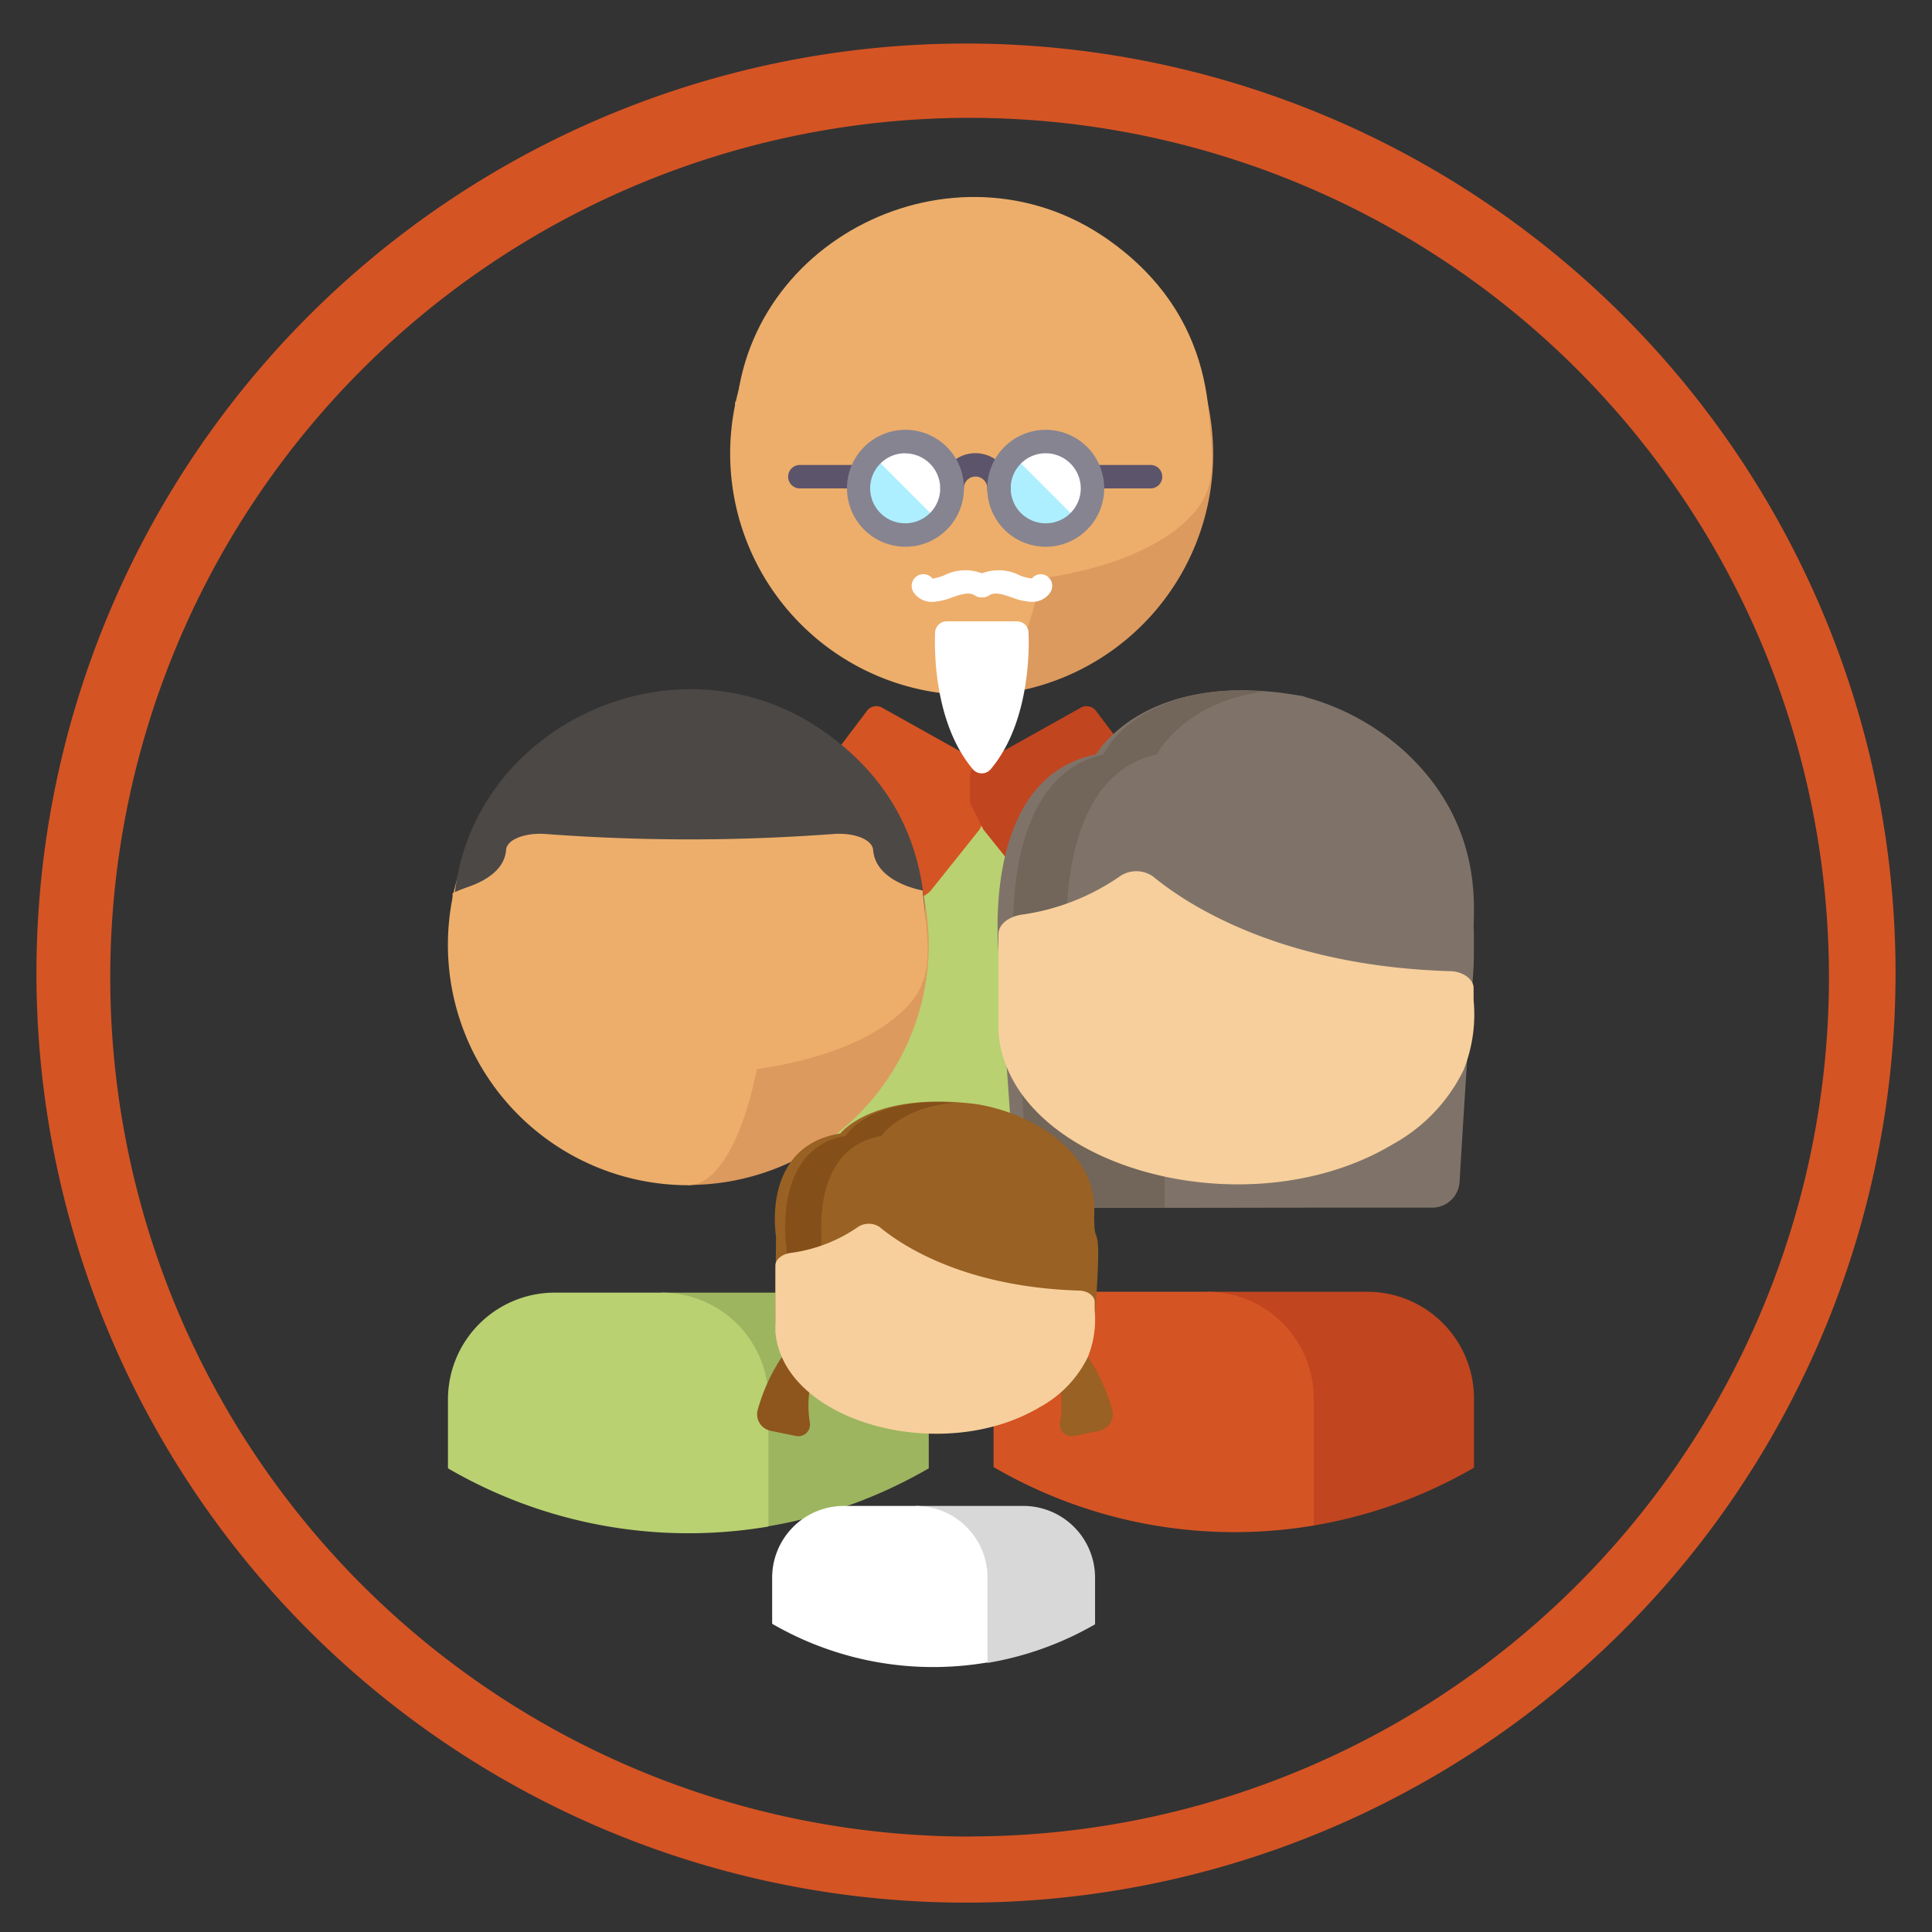
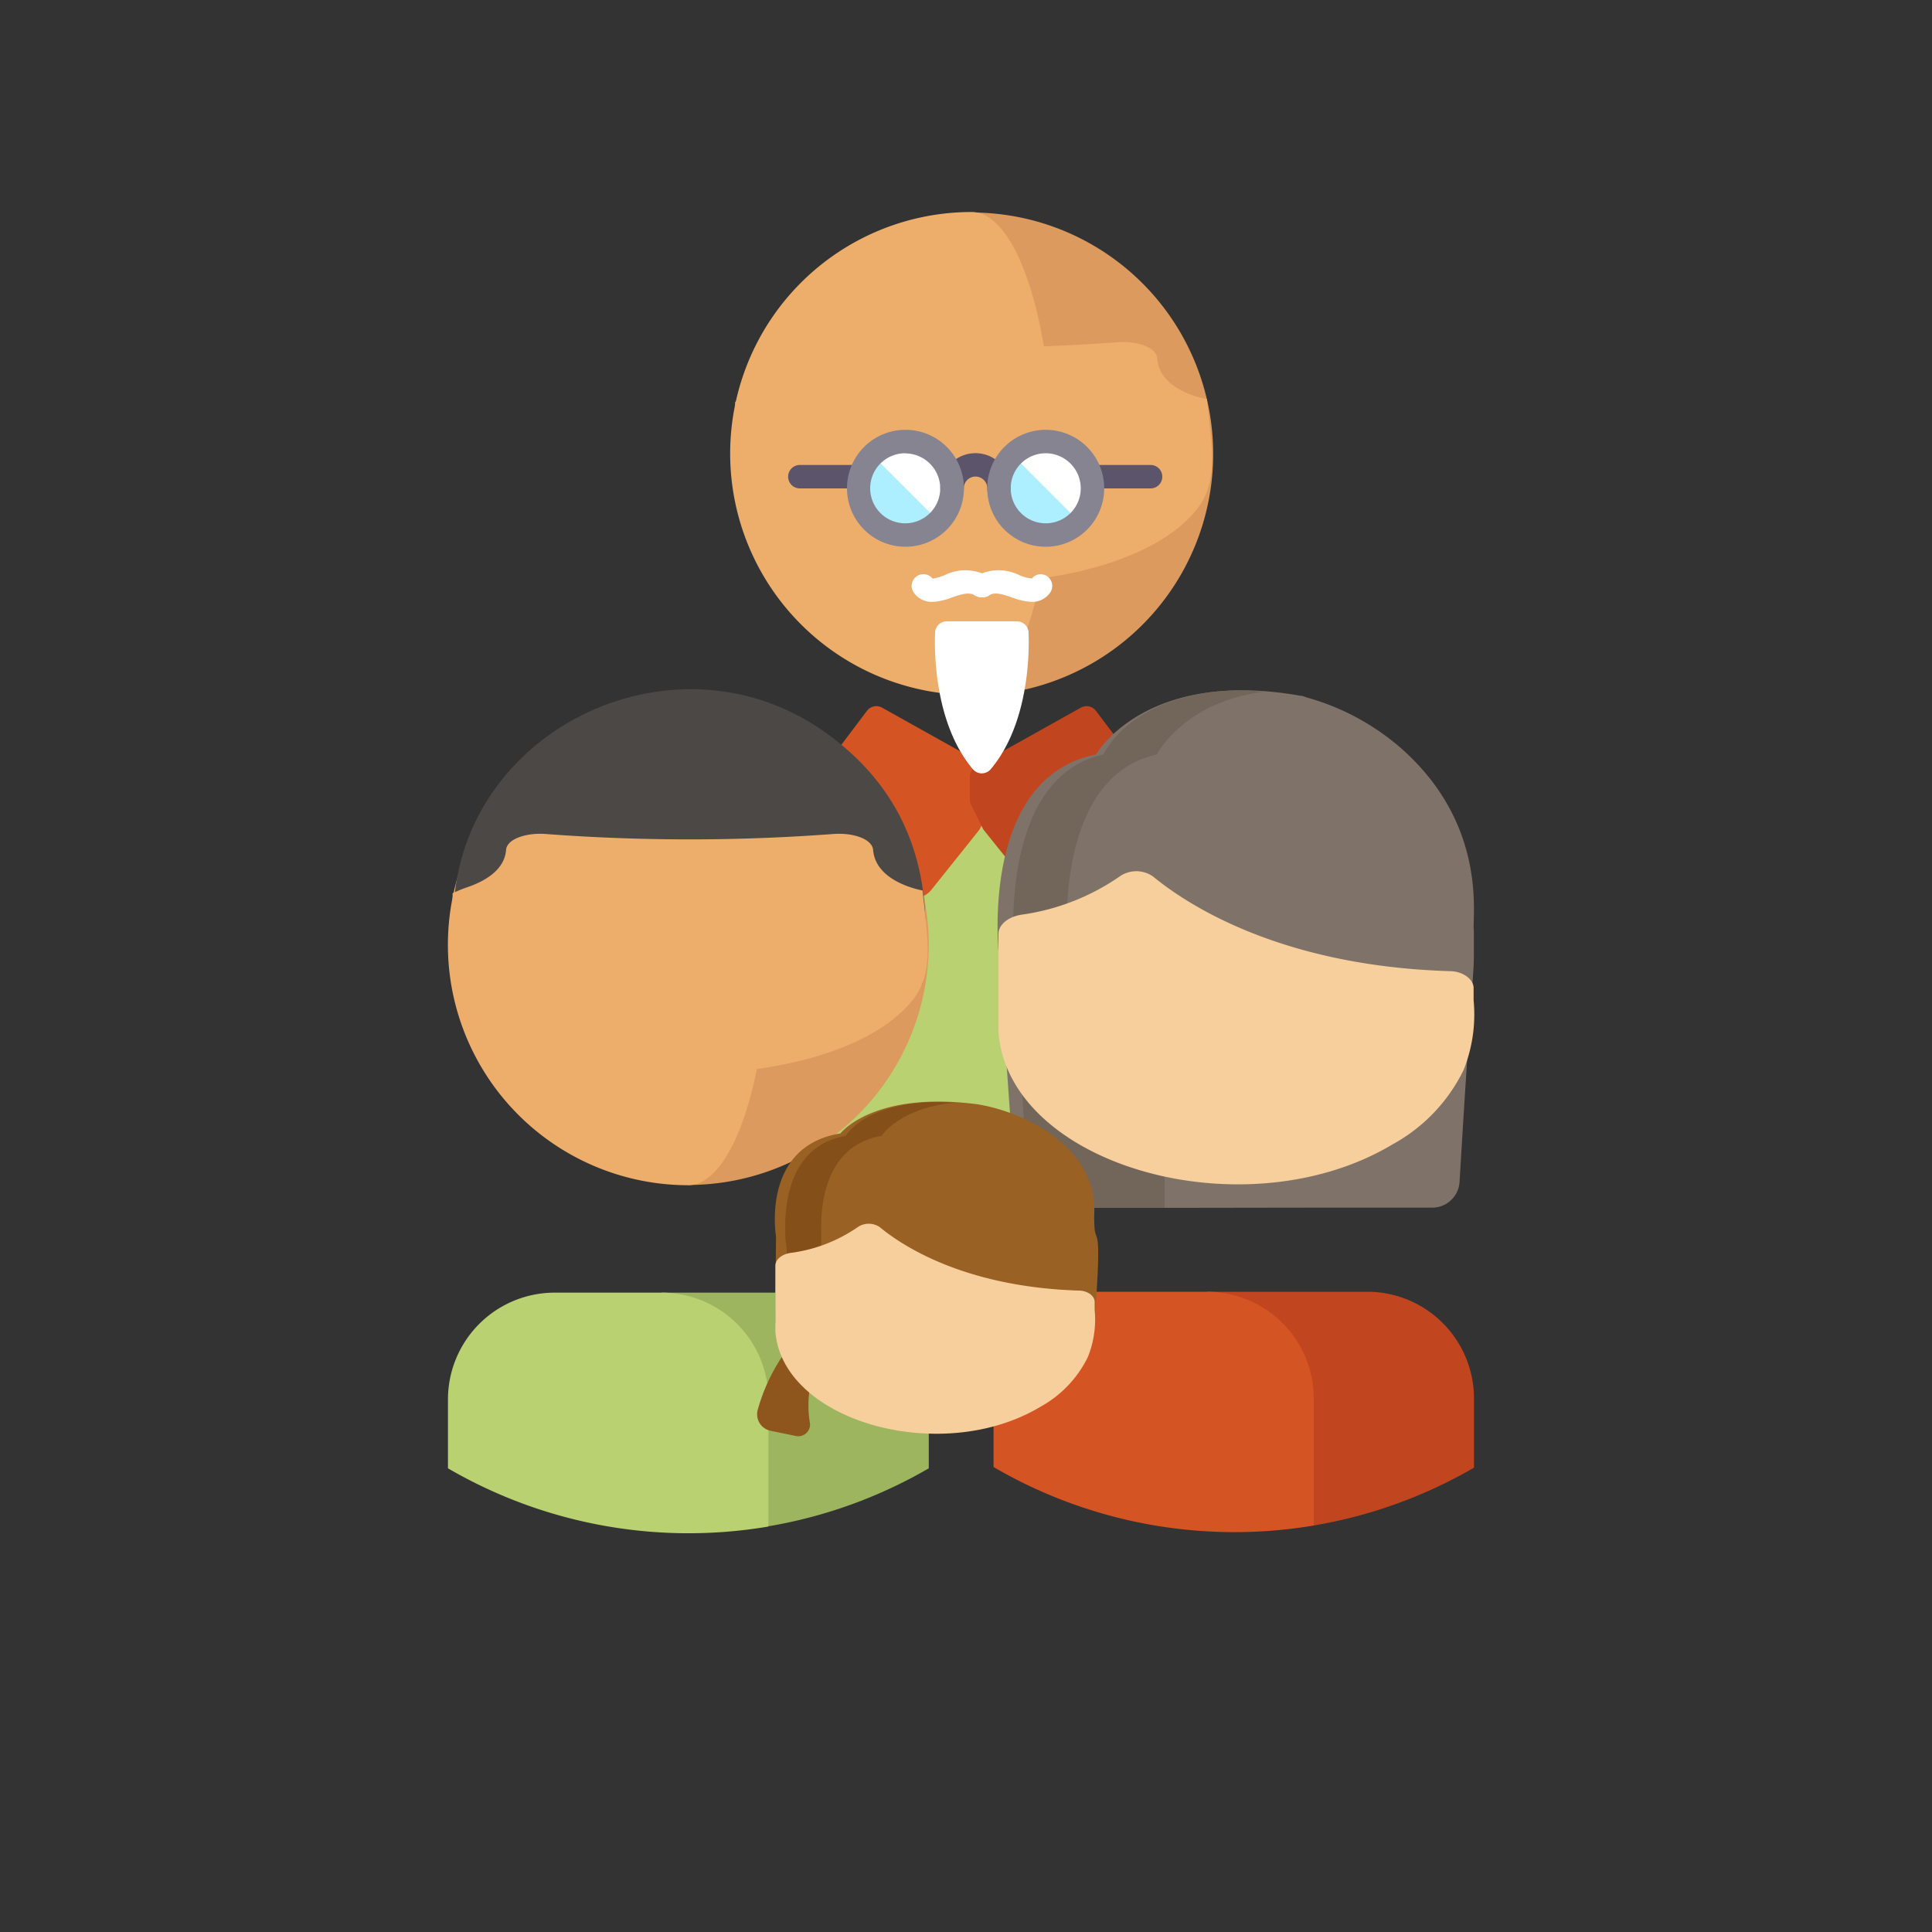
<svg xmlns="http://www.w3.org/2000/svg" id="Capa_1" data-name="Capa 1" viewBox="0 0 150 150">
  <rect x="0" y="0" width="150" height="150" fill="#333333" stroke="none" />
  <defs>
    <style>.cls-1{fill:#d55424;}.cls-2{fill:#9db55f;}.cls-3{fill:#b9d171;}.cls-4{fill:#c1451f;}.cls-5{fill:#dd9a5e;}.cls-6{fill:#edae6b;}.cls-7{fill:#fff;}.cls-8{fill:#aeefff;}.cls-9{fill:#5c546a;}.cls-10{fill:#868491;}.cls-11{fill:#4c4846;}.cls-12{fill:#7f7369;}.cls-13{fill:#72655a;}.cls-14{fill:#f7cf9c;}.cls-15{fill:#996123;}.cls-16{fill:#8e551c;}.cls-17{fill:#d8d8d8;}.cls-18{fill:#844f19;}</style>
  </defs>
  <title>iconos3</title>
-   <path class="cls-1" d="M75,3.38a72.17,72.17,0,1,0,72.17,72.17A72.17,72.17,0,0,0,75,3.38Zm.31,139.21A66.72,66.72,0,1,1,142,75.86,66.72,66.72,0,0,1,75.31,142.58Z" />
  <path class="cls-2" d="M87.32,59.38H73.76l9,31.89a40.41,40.41,0,0,0,13.56-4.9v-18A9,9,0,0,0,87.32,59.38Z" />
  <path class="cls-3" d="M73.76,59.38h-9a9,9,0,0,0-9,9V86.33A40.46,40.46,0,0,0,82.8,91.26V68.42A9,9,0,0,0,73.76,59.38Z" />
  <path class="cls-1" d="M76.64,59.5l-8.16-4.56a.91.91,0,0,0-1.17.25l-3.43,4.54a.91.91,0,0,0,0,1.06l5.53,8.17a1.81,1.81,0,0,0,1.33.79h.17a1.81,1.81,0,0,0,1.28-.53l.07-.07L76,64.47a.87.87,0,0,0,.1-.16l.9-1.8a.9.9,0,0,0,.1-.41V60.29a.91.91,0,0,0-.47-.79Zm0,0" />
  <path class="cls-4" d="M75.76,59.5l8.16-4.56a.91.91,0,0,1,1.17.25l3.43,4.54a.91.91,0,0,1,0,1.06L83,68.95a1.81,1.81,0,0,1-1.33.79H81.5a1.81,1.81,0,0,1-1.28-.53l-.07-.07L76.4,64.47a.84.84,0,0,1-.1-.16l-.9-1.8a.9.9,0,0,1-.1-.41V60.29a.91.91,0,0,1,.46-.79Zm0,0" />
  <path class="cls-5" d="M75.44,16.46V54a18.75,18.75,0,1,0,0-37.5Z" />
  <path class="cls-6" d="M81.69,35.21c0-10.36-2.8-18.75-6.25-18.75a18.75,18.75,0,1,0,0,37.5C78.89,54,81.69,45.56,81.69,35.21Z" />
-   <path id="SVGCleanerId_0" data-name="SVGCleanerId 0" class="cls-6" d="M57.6,38.29l-.5-5c0-14.6,17-23,28.84-14.75,9.29,6.48,8.14,15.79,7.72,19.75" />
  <path class="cls-6" d="M89.85,27.83c-.07-.88-1.6-1.37-3.07-1.26l-1,.07a149.87,149.87,0,0,1-21.48-.07c-1.46-.11-3,.37-3.07,1.26-.1,1.31-1.25,2.29-3,2.9a10.64,10.64,0,0,0-1.15.47c0,5.73-.28,6,.36,7.28a8.67,8.67,0,0,0,3.25,3.29c8.64,5.44,26.74,4.38,32.11-2.08,1.78-2.14,1.35-4.48.9-8.71C93.67,31,90,30.37,89.85,27.83Z" />
  <path class="cls-7" d="M72.36,46.73A1.68,1.68,0,0,1,71,46.08a.91.91,0,1,1,1.41-1.15,5.13,5.13,0,0,0,.9-.26,3.6,3.6,0,0,1,3.46.1.91.91,0,0,1-1.05,1.48c-.42-.3-1-.15-1.82.14a4.86,4.86,0,0,1-1.52.34Zm0,0" />
  <path class="cls-7" d="M80.1,46.73a4.87,4.87,0,0,1-1.52-.34c-.85-.29-1.4-.45-1.82-.14a.91.91,0,0,1-1.05-1.48,3.6,3.6,0,0,1,3.46-.1,3,3,0,0,0,.95.24.88.88,0,0,1,1.25-.12.92.92,0,0,1,.11,1.29,1.68,1.68,0,0,1-1.37.65Zm0,0" />
  <path class="cls-7" d="M79.86,49.09a.91.91,0,0,0-.91-.85H73.51a.91.91,0,0,0-.91.85c0,.27-.38,6.7,2.93,10.63a.91.91,0,0,0,1.39,0c3.31-3.93,2.95-10.36,2.93-10.63Zm0,0" />
  <path class="cls-8" d="M73.89,37.92a3.63,3.63,0,1,1-3.63-3.63,3.63,3.63,0,0,1,3.63,3.63Zm0,0" />
  <path class="cls-7" d="M70.28,34.28a3.62,3.62,0,0,0-2.55,1.05l5.13,5.13a3.63,3.63,0,0,0-2.58-6.19Zm0,0" />
  <path class="cls-8" d="M84.78,37.92a3.63,3.63,0,1,1-3.63-3.63,3.63,3.63,0,0,1,3.63,3.63Zm0,0" />
  <path class="cls-7" d="M81.17,34.28a3.62,3.62,0,0,0-2.55,1.05l5.13,5.13a3.63,3.63,0,0,0-2.58-6.19Zm0,0" />
  <path class="cls-9" d="M77.56,38.82a.91.91,0,0,1-.91-.91.91.91,0,1,0-1.82,0,.91.91,0,1,1-1.82,0,2.72,2.72,0,1,1,5.45,0,.91.91,0,0,1-.91.91Zm0,0" />
  <path class="cls-9" d="M66.67,37.92H62.1a.91.91,0,0,1,0-1.82h4.56a.91.91,0,0,1,0,1.82Zm0,0" />
  <path class="cls-9" d="M89.34,37.92H84.82a.91.91,0,1,1,0-1.82h4.51a.91.91,0,0,1,0,1.82Zm0,0" />
  <path class="cls-10" d="M70.3,42.45a4.54,4.54,0,1,1,4.54-4.54,4.54,4.54,0,0,1-4.54,4.54Zm0-7.26A2.72,2.72,0,1,0,73,37.92a2.73,2.73,0,0,0-2.72-2.72Zm0,0" />
  <path class="cls-10" d="M81.19,42.45a4.54,4.54,0,1,1,4.54-4.54,4.54,4.54,0,0,1-4.54,4.54Zm0-7.26a2.72,2.72,0,1,0,2.72,2.72,2.73,2.73,0,0,0-2.72-2.72Zm0,0" />
  <path class="cls-2" d="M63.81,100.36H51.37l8.29,18.14A37.07,37.07,0,0,0,72.11,114v-5.36A8.29,8.29,0,0,0,63.81,100.36Z" />
  <path class="cls-3" d="M51.37,100.36H43.07a8.29,8.29,0,0,0-8.29,8.29V114a37.12,37.12,0,0,0,24.88,4.52v-9.85A8.29,8.29,0,0,0,51.37,100.36Z" />
  <path class="cls-5" d="M53.44,54.69V92a18.66,18.66,0,0,0,0-37.33Z" />
  <path class="cls-6" d="M59.66,73.35c0-10.31-2.79-18.66-6.22-18.66a18.66,18.66,0,0,0,0,37.33C56.88,92,59.66,83.66,59.66,73.35Z" />
  <path id="SVGCleanerId_0-2" data-name="SVGCleanerId 0" class="cls-11" d="M35.69,76.42l-.5-5c0-14.53,16.92-22.89,28.71-14.68,9.24,6.45,8.1,15.71,7.69,19.66" />
  <path class="cls-6" d="M67.79,66c-.07-.88-1.59-1.36-3.06-1.25l-1,.07a149.17,149.17,0,0,1-21.38-.07c-1.46-.11-3,.37-3.06,1.25-.1,1.31-1.24,2.28-3,2.88a10.59,10.59,0,0,0-1.15.47c0,5.7-.28,6,.36,7.25a8.63,8.63,0,0,0,3.23,3.27c8.6,5.42,26.62,4.36,32-2.07,1.77-2.13,1.35-4.46.9-8.66C71.59,69.12,68,68.53,67.79,66Z" />
  <path class="cls-12" d="M89,93.78h-8a2.13,2.13,0,0,1-2.21-2L77.59,74.63s-1.79-14.19,7.5-16.05c0,0,3.78-6.71,15.88-4.56.17,0,.32.08.48.13A18.8,18.8,0,0,1,109,58.29c6.59,6,5.26,13.06,5.43,13.94,0,4.91.09-.55-1.11,19.53a2.13,2.13,0,0,1-2.21,2h-8.56" />
  <path class="cls-4" d="M106.17,100.29H93.72L102,118.44a37.07,37.07,0,0,0,12.44-4.49v-5.36A8.29,8.29,0,0,0,106.17,100.29Z" />
  <path class="cls-1" d="M93.72,100.29H85.43a8.29,8.29,0,0,0-8.29,8.29v5.32A37.12,37.12,0,0,0,102,118.44v-9.85A8.29,8.29,0,0,0,93.72,100.29Z" />
  <path class="cls-13" d="M90.42,93.78v-2.4a12.71,12.71,0,0,1-7.61-11v-.15c0-.17,0-.33,0-.5,0-7.56,0-7.1,0-7.23-.08-4,.55-12.5,7-13.92,0,0,2.11-4.11,8.33-4.87-4.74-.52-10.29.89-12.48,4.87-5.72,1.26-7.1,8.23-7,14.06q0,.12,0,.24c0,1.08.11,1.76.11,1.76l1,17.13a2,2,0,0,0,2,2Z" />
  <path class="cls-14" d="M112.55,75.4c1,0,1.86.61,1.86,1.31v.94h0a11.58,11.58,0,0,1-.78,5.43,13.14,13.14,0,0,1-5.48,5.75c-11.45,6.88-29.85,1.69-30.63-8.71,0,0,0,0,0-.15s0-.33,0-.49V73.15h0v-.63c0-.73.77-1.36,1.83-1.51A17.65,17.65,0,0,0,87,68a2.26,2.26,0,0,1,2.52.05C92.22,70.27,99.46,75,112.55,75.4Z" />
-   <path class="cls-15" d="M86.34,109.42a14.46,14.46,0,0,0-3.06-5.63,3.86,3.86,0,0,1-2.11,1,8.18,8.18,0,0,1,1.12,5.75.91.91,0,0,0,1.09.95l2-.41A1.31,1.31,0,0,0,86.34,109.42Z" />
-   <path class="cls-16" d="M58.84,109.42a14.46,14.46,0,0,1,3.06-5.63,3.86,3.86,0,0,0,2.11,1,8.18,8.18,0,0,0-1.12,5.75.91.91,0,0,1-1.09.95l-2-.41A1.31,1.31,0,0,1,58.84,109.42Z" />
+   <path class="cls-16" d="M58.84,109.42a14.46,14.46,0,0,1,3.06-5.63,3.86,3.86,0,0,0,2.11,1,8.18,8.18,0,0,0-1.12,5.75.91.91,0,0,1-1.09.95l-2-.41A1.31,1.31,0,0,1,58.84,109.42" />
  <path class="cls-15" d="M67.89,105.47h-5.4c-.82,0-2.3-2.33-2.3-2.88L60.25,96s-1.2-7,5-8c0,0,2.54-3.33,10.67-2.26l.33.06a14.4,14.4,0,0,1,5.06,2.05c4.43,3,3.54,6.47,3.65,6.91,0,2.44.73-1-.07,9,0,.55-1.34,1.69-2.16,1.69H77" />
-   <path class="cls-17" d="M79.45,116.92H71.09l5.57,12.19a24.91,24.91,0,0,0,8.36-3v-3.6A5.57,5.57,0,0,0,79.45,116.92Z" />
-   <path class="cls-7" d="M71.09,116.92H65.52a5.57,5.57,0,0,0-5.57,5.57v3.58a24.94,24.94,0,0,0,16.72,3v-6.62A5.57,5.57,0,0,0,71.09,116.92Z" />
  <path class="cls-18" d="M68.87,106.79v-1.27c-3.05-1.06-5-3.33-5.11-5.82v-.08c0-.09,0-.18,0-.26,0-4,0-3.75,0-3.82-.05-2.13.37-6.61,4.68-7.35,0,0,1.42-2.17,5.6-2.57-3.18-.28-6.92.47-8.39,2.57-3.85.67-4.77,4.35-4.68,7.43v.13c0,.57.08.93.08.93l.68,9.05a1.24,1.24,0,0,0,1.36,1.07Z" />
  <path class="cls-14" d="M83.74,100.2c.7,0,1.25.41,1.25.88v.63h0a7.78,7.78,0,0,1-.53,3.65,8.83,8.83,0,0,1-3.68,3.86c-7.69,4.62-20.05,1.13-20.58-5.85,0,0,0,0,0-.1s0-.22,0-.33V98.69h0v-.42c0-.49.51-.91,1.23-1a11.86,11.86,0,0,0,5.17-2,1.52,1.52,0,0,1,1.7,0C70.08,96.75,74.94,99.92,83.74,100.2Z" />
</svg>